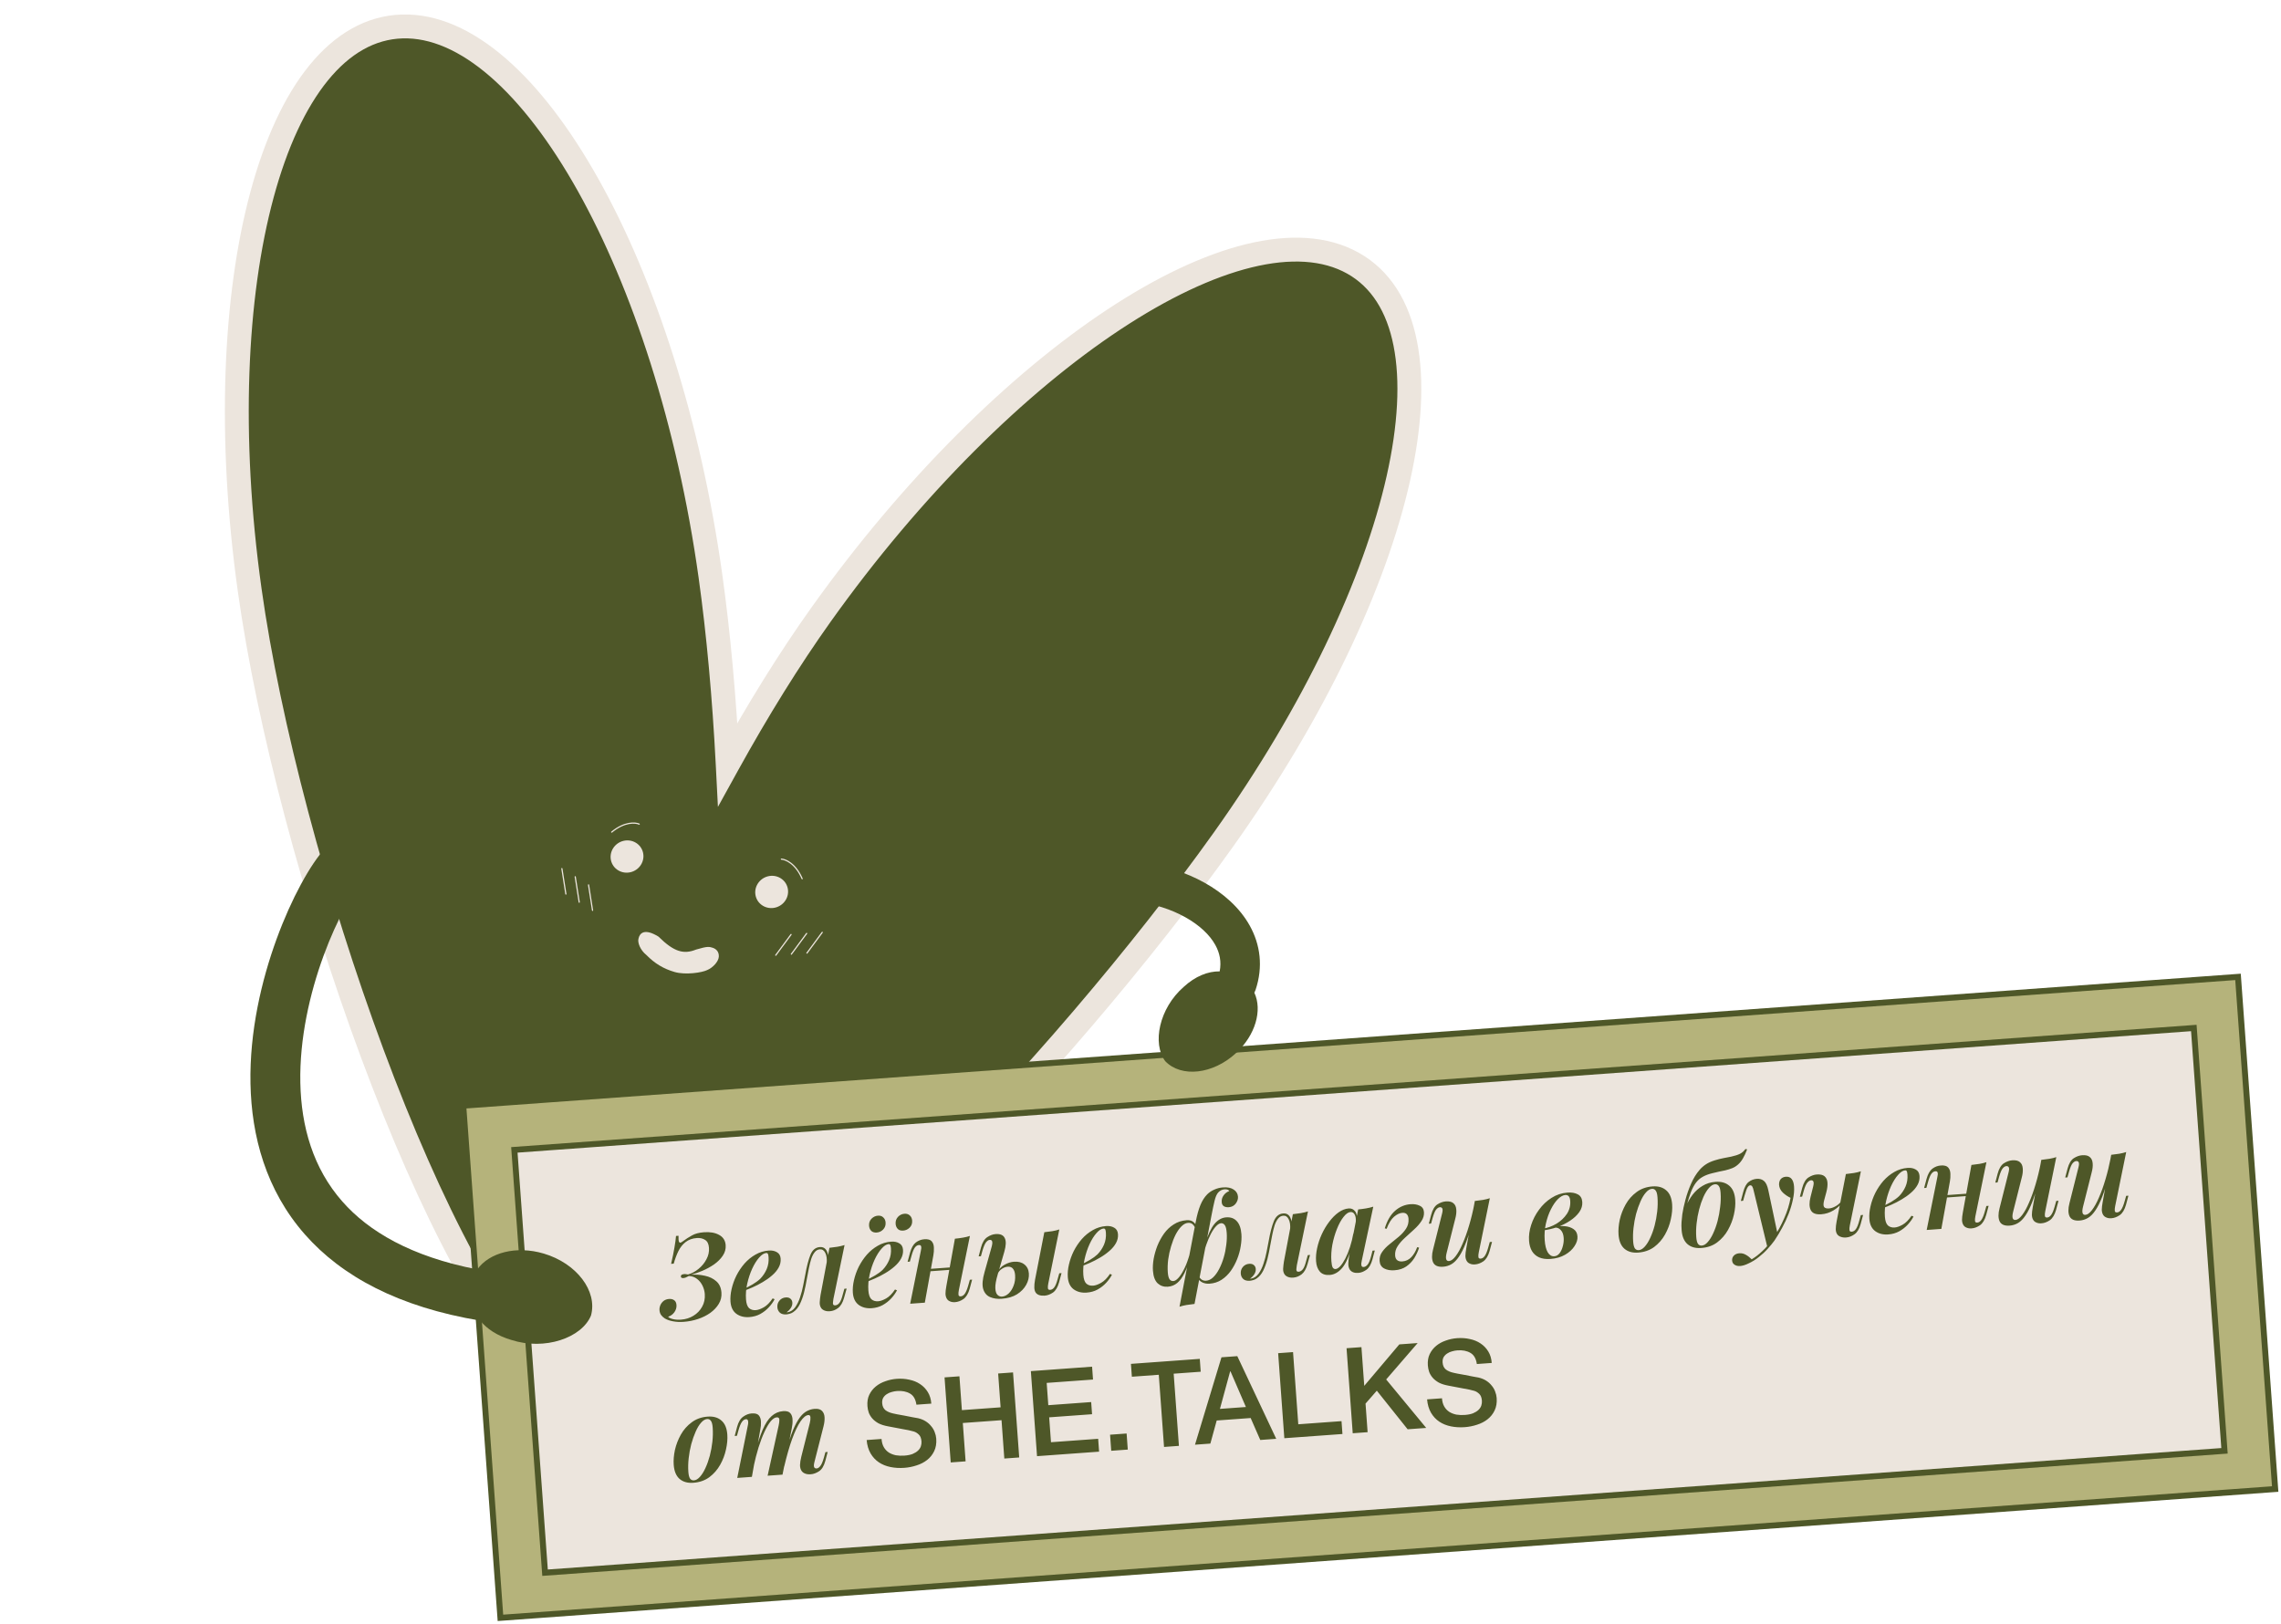
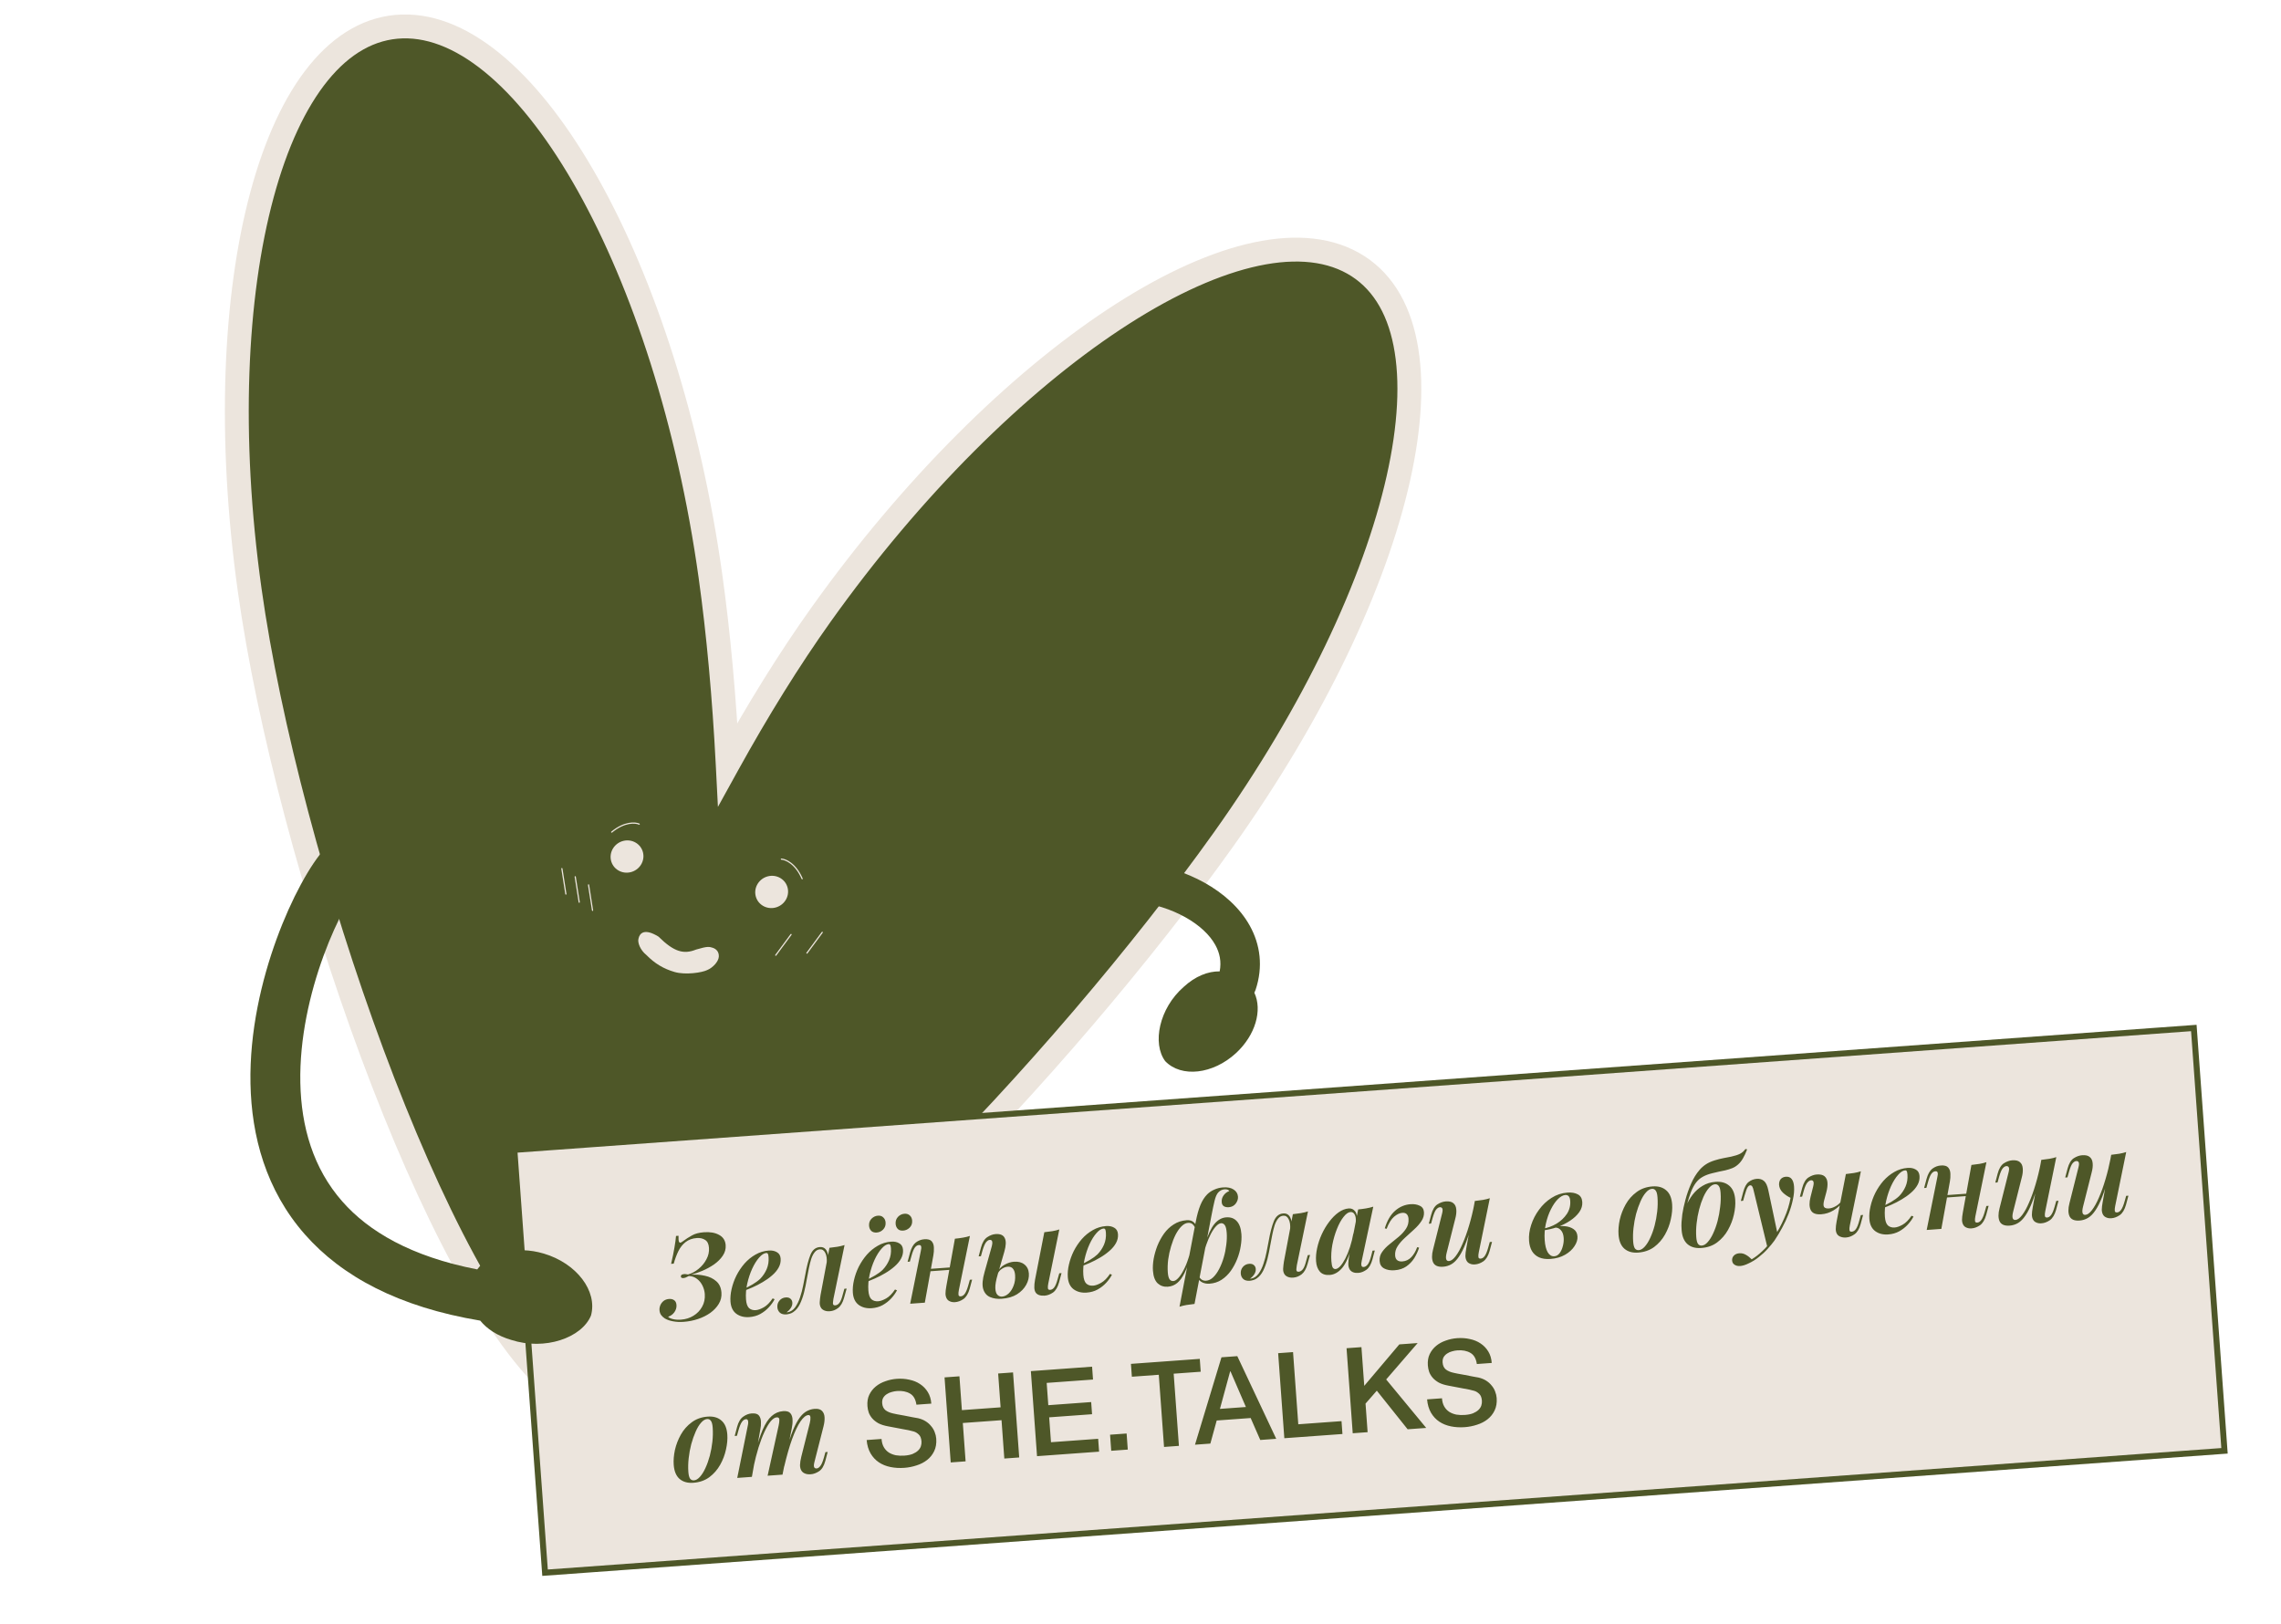
<svg xmlns="http://www.w3.org/2000/svg" width="382" height="272" viewBox="0 0 382 272" fill="none">
  <mask id="path-1-outside-1_2063_819" maskUnits="userSpaceOnUse" x="-3.4" y="-3.627" width="249.24" height="264.643" fill="black">
    <rect fill="white" x="-3.4" y="-3.627" width="249.24" height="264.643" />
-     <path d="M67.354 4.431C88.663 3.789 111.778 45.009 118.982 96.499C120.316 106.03 121.294 116.801 121.87 128.03C126.879 118.956 132.168 110.414 137.49 102.95C168.094 60.02 207.984 33.661 226.585 44.076C245.186 54.492 235.455 97.736 204.851 140.666C178.13 178.148 129.223 229.928 104.86 235.535C103.87 236.001 102.836 236.262 101.753 236.294C100.814 236.322 99.857 236.178 98.882 235.878C97.811 235.7 96.827 235.368 95.937 234.87C95.003 234.347 94.193 233.65 93.496 232.797C73.082 216.157 48.134 143.98 41.816 98.823C34.611 47.334 46.045 5.073 67.354 4.431Z" />
  </mask>
  <path d="M67.354 4.431C88.663 3.789 111.778 45.009 118.982 96.499C120.316 106.03 121.294 116.801 121.87 128.03C126.879 118.956 132.168 110.414 137.49 102.95C168.094 60.02 207.984 33.661 226.585 44.076C245.186 54.492 235.455 97.736 204.851 140.666C178.13 178.148 129.223 229.928 104.86 235.535C103.87 236.001 102.836 236.262 101.753 236.294C100.814 236.322 99.857 236.178 98.882 235.878C97.811 235.7 96.827 235.368 95.937 234.87C95.003 234.347 94.193 233.65 93.496 232.797C73.082 216.157 48.134 143.98 41.816 98.823C34.611 47.334 46.045 5.073 67.354 4.431Z" fill="#4E5728" />
  <path d="M67.354 4.431L67.294 2.432L67.294 2.432L67.354 4.431ZM118.982 96.499L120.963 96.222L120.963 96.222L118.982 96.499ZM121.87 128.03L119.872 128.132L120.231 135.135L123.62 128.996L121.87 128.03ZM137.49 102.95L135.861 101.789L135.861 101.789L137.49 102.95ZM226.585 44.076L227.562 42.331L227.562 42.331L226.585 44.076ZM204.851 140.666L206.479 141.827L206.479 141.827L204.851 140.666ZM104.86 235.535L104.412 233.586L104.203 233.634L104.009 233.725L104.86 235.535ZM101.753 236.294L101.813 238.293L101.813 238.293L101.753 236.294ZM98.882 235.878L99.47 233.966L99.342 233.927L99.21 233.905L98.882 235.878ZM95.937 234.87L94.96 236.615L94.96 236.615L95.937 234.87ZM93.496 232.797L95.045 231.531L94.917 231.374L94.76 231.246L93.496 232.797ZM41.816 98.823L39.835 99.1L39.835 99.1L41.816 98.823ZM67.354 4.431L67.415 6.43C72.064 6.29 77.032 8.429 82.087 12.816C87.134 17.195 92.112 23.689 96.713 31.894C105.911 48.297 113.426 71.226 117.001 96.776L118.982 96.499L120.963 96.222C117.333 70.282 109.689 46.857 100.202 29.938C95.46 21.481 90.214 14.572 84.709 9.795C79.211 5.024 73.3 2.251 67.294 2.432L67.354 4.431ZM118.982 96.499L117.001 96.776C118.325 106.239 119.299 116.951 119.872 128.132L121.87 128.03L123.867 127.927C123.289 116.651 122.306 105.821 120.963 96.222L118.982 96.499ZM121.87 128.03L123.62 128.996C128.601 119.976 133.85 111.501 139.118 104.111L137.49 102.95L135.861 101.789C130.487 109.327 125.158 117.936 120.119 127.063L121.87 128.03ZM137.49 102.95L139.118 104.111C154.308 82.803 171.763 65.67 187.641 55.177C195.584 49.929 203.058 46.392 209.597 44.787C216.149 43.179 221.558 43.554 225.608 45.821L226.585 44.076L227.562 42.331C222.312 39.391 215.759 39.156 208.644 40.902C201.516 42.652 193.616 46.435 185.436 51.84C169.068 62.656 151.276 80.166 135.861 101.789L137.49 102.95ZM226.585 44.076L225.608 45.821C229.611 48.063 232.232 52.125 233.378 57.914C234.53 63.734 234.15 71.156 232.219 79.739C228.359 96.891 218.416 118.192 203.222 139.505L204.851 140.666L206.479 141.827C221.89 120.21 232.114 98.424 236.121 80.617C238.123 71.721 238.6 63.696 237.302 57.137C235.997 50.546 232.86 45.298 227.562 42.331L226.585 44.076ZM204.851 140.666L203.222 139.505C189.93 158.15 171.099 180.378 152.568 198.629C143.303 207.754 134.143 215.855 125.815 222.009C117.437 228.2 110.085 232.28 104.412 233.586L104.86 235.535L105.309 237.484C111.816 235.986 119.714 231.491 128.193 225.226C136.722 218.923 146.027 210.685 155.374 201.479C174.068 183.068 193.05 160.664 206.479 141.827L204.851 140.666ZM104.86 235.535L104.009 233.725C103.251 234.082 102.484 234.271 101.692 234.295L101.753 236.294L101.813 238.293C103.187 238.252 104.49 237.92 105.712 237.345L104.86 235.535ZM101.753 236.294L101.692 234.295C101.003 234.316 100.265 234.211 99.47 233.966L98.882 235.878L98.294 237.789C99.448 238.145 100.625 238.329 101.813 238.293L101.753 236.294ZM98.882 235.878L99.21 233.905C98.342 233.761 97.581 233.499 96.914 233.125L95.937 234.87L94.96 236.615C96.073 237.238 97.281 237.639 98.553 237.851L98.882 235.878ZM95.937 234.87L96.914 233.125C96.217 232.735 95.597 232.207 95.045 231.531L93.496 232.797L91.947 234.062C92.79 235.093 93.789 235.96 94.96 236.615L95.937 234.87ZM93.496 232.797L94.76 231.246C89.972 227.344 84.737 220.003 79.456 210.242C74.205 200.536 69.012 188.634 64.244 175.807C54.705 150.143 46.931 120.952 43.796 98.546L41.816 98.823L39.835 99.1C43.018 121.852 50.878 151.327 60.495 177.201C65.306 190.143 70.572 202.227 75.938 212.145C81.274 222.009 86.813 229.929 92.232 234.347L93.496 232.797ZM41.816 98.823L43.796 98.546C40.22 72.989 41.29 49.835 45.823 33.081C48.091 24.698 51.195 18.037 54.912 13.473C58.608 8.935 62.818 6.569 67.415 6.43L67.354 4.431L67.294 2.432C61.237 2.614 56.026 5.771 51.81 10.947C47.616 16.096 44.315 23.338 41.962 32.037C37.252 49.447 36.207 73.168 39.835 99.1L41.816 98.823Z" fill="#ECE5DD" mask="url(#path-1-outside-1_2063_819)" />
  <path d="M110.283 156.867C112.895 159.45 114.513 159.859 116.569 159.032C118.538 158.449 118.749 158.556 119.324 158.719C119.988 158.923 120.44 159.449 120.378 160.251C120.316 161.053 119.384 162.075 118.431 162.465C117.568 162.895 114.783 163.316 112.968 162.786C111.153 162.256 109.676 161.397 108.218 159.91C107.273 159.16 106.704 157.858 106.944 157.138C107.137 156.292 107.927 155.41 110.283 156.867Z" fill="#ECE5DD" />
  <ellipse cx="2.71" cy="2.744" rx="2.71" ry="2.744" transform="matrix(0.859 0.512 -0.534 0.845 128.368 145.674)" fill="#ECE5DD" />
  <ellipse cx="2.71" cy="2.744" rx="2.71" ry="2.744" transform="matrix(0.859 0.512 -0.534 0.845 104.145 139.744)" fill="#ECE5DD" />
  <path d="M102.444 139.354C104.589 137.586 106.408 137.731 107.049 138.024" stroke="#ECE5DD" stroke-width="0.202" stroke-linecap="round" />
  <path d="M134.338 147.164C133.247 144.629 131.566 143.92 130.862 143.883" stroke="#ECE5DD" stroke-width="0.202" stroke-linecap="round" />
  <path d="M98.565 148.206L99.234 152.465" stroke="#ECE5DD" stroke-width="0.202" stroke-linecap="round" />
  <path d="M96.332 146.839L97.001 151.097" stroke="#ECE5DD" stroke-width="0.202" stroke-linecap="round" />
  <path d="M94.099 145.474L94.768 149.732" stroke="#ECE5DD" stroke-width="0.202" stroke-linecap="round" />
  <path d="M132.478 156.509L129.917 159.976" stroke="#ECE5DD" stroke-width="0.202" stroke-linecap="round" />
-   <path d="M135.09 156.329L132.529 159.797" stroke="#ECE5DD" stroke-width="0.202" stroke-linecap="round" />
  <path d="M137.701 156.149L135.14 159.617" stroke="#ECE5DD" stroke-width="0.202" stroke-linecap="round" />
-   <rect x="77.582" y="185.177" width="298" height="86" transform="rotate(-4.151 77.582 185.177)" fill="#B5B37B" stroke="#4E5728" />
  <rect x="86.14" y="192.578" width="282" height="71" transform="rotate(-4.151 86.14 192.578)" fill="#ECE5DD" stroke="#4E5728" />
  <path d="M114.051 221.011C114.822 220.955 115.515 220.738 116.129 220.359C116.757 219.979 117.241 219.476 117.584 218.85C117.939 218.222 118.088 217.51 118.03 216.712C117.995 216.233 117.868 215.768 117.648 215.316C117.428 214.864 117.127 214.491 116.745 214.198C116.362 213.892 115.902 213.725 115.365 213.697C115.198 213.789 115.024 213.875 114.842 213.955C114.673 214.021 114.515 214.052 114.368 214.05C114.14 214.04 114.026 213.948 114.027 213.774C114.029 213.613 114.101 213.508 114.245 213.457C114.4 213.392 114.572 213.367 114.76 213.38C114.948 213.393 115.104 213.415 115.226 213.446C115.868 213.266 116.46 212.949 117.002 212.495C117.557 212.04 117.993 211.507 118.31 210.896C118.64 210.284 118.781 209.646 118.732 208.981C118.686 208.342 118.474 207.903 118.095 207.663C117.716 207.41 117.247 207.304 116.689 207.344C115.944 207.398 115.319 207.624 114.813 208.022C114.319 208.405 113.915 208.916 113.6 209.554C113.298 210.177 113.041 210.871 112.829 211.635L112.39 211.667C112.645 210.579 112.833 209.663 112.953 208.919C113.085 208.161 113.172 207.519 113.214 206.995L113.633 206.964C113.63 207.112 113.631 207.305 113.635 207.546C113.638 207.773 113.684 207.943 113.773 208.057C113.861 208.171 114.032 208.132 114.285 207.94C114.843 207.525 115.38 207.179 115.894 206.901C116.408 206.609 117.077 206.434 117.902 206.374C118.912 206.301 119.752 206.447 120.42 206.813C121.101 207.178 121.471 207.753 121.528 208.537C121.574 209.175 121.41 209.769 121.035 210.317C120.673 210.852 120.187 211.335 119.576 211.767C118.965 212.185 118.316 212.54 117.628 212.831C116.941 213.121 116.308 213.341 115.731 213.49C116.529 213.432 117.302 213.489 118.049 213.662C118.81 213.821 119.447 214.129 119.961 214.586C120.475 215.03 120.761 215.665 120.821 216.489C120.871 217.167 120.722 217.793 120.376 218.366C120.042 218.925 119.571 219.427 118.961 219.873C118.351 220.305 117.661 220.649 116.891 220.905C116.121 221.162 115.33 221.319 114.519 221.378C113.854 221.426 113.25 221.397 112.707 221.289C112.166 221.195 111.706 221.034 111.329 220.807C111.09 220.651 110.89 220.465 110.727 220.25C110.563 220.021 110.47 219.747 110.447 219.428C110.427 219.148 110.473 218.871 110.587 218.595C110.713 218.305 110.896 218.065 111.136 217.874C111.39 217.682 111.696 217.572 112.055 217.546C112.401 217.521 112.687 217.594 112.913 217.765C113.138 217.922 113.264 218.187 113.291 218.56C113.322 218.985 113.204 219.388 112.938 219.768C112.671 220.135 112.321 220.388 111.89 220.526C112.008 220.678 112.265 220.806 112.66 220.911C113.069 221.015 113.532 221.049 114.051 221.011ZM124.374 215.971C124.981 215.686 125.535 215.398 126.036 215.108C126.548 214.803 126.974 214.492 127.311 214.173C127.772 213.699 128.133 213.158 128.397 212.55C128.659 211.93 128.765 211.267 128.714 210.562C128.691 210.256 128.65 210.059 128.59 209.97C128.531 209.88 128.447 209.84 128.341 209.847C127.955 209.875 127.553 210.132 127.133 210.617C126.713 211.088 126.324 211.712 125.966 212.486C125.62 213.247 125.346 214.075 125.143 214.972C124.941 215.869 124.871 216.75 124.934 217.614C124.985 218.319 125.155 218.808 125.442 219.081C125.741 219.34 126.117 219.454 126.569 219.421C126.955 219.393 127.404 219.233 127.918 218.942C128.432 218.651 128.924 218.154 129.394 217.451L129.725 217.588C129.491 218.046 129.169 218.497 128.76 218.941C128.351 219.385 127.871 219.761 127.318 220.068C126.778 220.361 126.169 220.533 125.49 220.582C124.639 220.644 123.918 220.462 123.325 220.037C122.732 219.599 122.402 218.914 122.334 217.984C122.287 217.332 122.35 216.632 122.523 215.884C122.695 215.123 122.961 214.375 123.322 213.641C123.697 212.905 124.149 212.23 124.679 211.617C125.223 211.003 125.835 210.504 126.516 210.12C127.196 209.723 127.941 209.495 128.752 209.437C129.284 209.398 129.739 209.492 130.116 209.719C130.493 209.932 130.699 210.291 130.736 210.797C130.774 211.315 130.663 211.811 130.403 212.285C130.143 212.758 129.774 213.199 129.296 213.608C128.831 214.016 128.31 214.388 127.732 214.724C127.168 215.059 126.595 215.355 126.012 215.611C125.429 215.867 124.883 216.081 124.374 216.251L124.374 215.971ZM139.569 217.555C139.554 217.716 139.533 217.885 139.506 218.061C139.477 218.223 139.488 218.363 139.536 218.48C139.597 218.582 139.721 218.627 139.907 218.613C140.146 218.596 140.37 218.459 140.579 218.204C140.787 217.934 140.973 217.466 141.139 216.799L141.41 215.837L141.789 215.81L141.359 217.345C141.137 218.15 140.804 218.722 140.36 219.062C139.93 219.387 139.468 219.568 138.976 219.603C138.63 219.628 138.333 219.59 138.085 219.487C137.852 219.397 137.668 219.264 137.535 219.086C137.341 218.806 137.256 218.471 137.281 218.082C137.307 217.692 137.351 217.295 137.416 216.889L138.907 208.98C139.371 208.933 139.815 208.874 140.238 208.804C140.674 208.732 141.074 208.636 141.44 208.516L139.569 217.555ZM131.89 219.777C132.405 219.686 132.832 219.407 133.173 218.942C133.512 218.462 133.786 217.901 133.993 217.258C134.213 216.6 134.385 215.939 134.511 215.275C134.65 214.61 134.762 214.034 134.847 213.546C135.103 212.097 135.395 210.966 135.724 210.154C136.052 209.341 136.576 208.909 137.294 208.857C137.826 208.818 138.216 209.037 138.464 209.514C138.713 209.99 138.778 210.614 138.66 211.385L138.45 211.52C138.505 210.808 138.424 210.245 138.207 209.833C138.002 209.407 137.7 209.208 137.301 209.237C136.956 209.262 136.667 209.424 136.434 209.721C136.201 210.006 136.007 210.381 135.854 210.846C135.713 211.298 135.583 211.815 135.465 212.398C135.36 212.968 135.248 213.551 135.131 214.147C135.001 214.932 134.843 215.699 134.656 216.448C134.469 217.183 134.23 217.849 133.939 218.445C133.647 219.027 133.271 219.469 132.812 219.77C132.608 219.905 132.407 219.993 132.209 220.034C132.013 220.088 131.841 220.121 131.695 220.132C131.23 220.165 130.869 220.071 130.612 219.849C130.354 219.614 130.212 219.31 130.185 218.938C130.153 218.499 130.273 218.123 130.544 217.809C130.815 217.495 131.164 217.323 131.589 217.292C131.922 217.268 132.181 217.336 132.366 217.496C132.565 217.655 132.674 217.875 132.695 218.154C132.717 218.46 132.632 218.76 132.439 219.055C132.259 219.335 132.029 219.573 131.749 219.767C131.763 219.779 131.784 219.784 131.81 219.782C131.837 219.78 131.863 219.778 131.89 219.777ZM144.867 214.483C145.474 214.199 146.028 213.911 146.529 213.621C147.041 213.316 147.467 213.005 147.804 212.686C148.265 212.212 148.626 211.671 148.89 211.063C149.152 210.443 149.258 209.78 149.207 209.075C149.184 208.769 149.143 208.572 149.083 208.482C149.023 208.393 148.94 208.353 148.834 208.36C148.448 208.388 148.046 208.645 147.626 209.13C147.206 209.601 146.817 210.224 146.459 210.999C146.113 211.759 145.839 212.588 145.636 213.485C145.434 214.382 145.364 215.263 145.427 216.127C145.478 216.832 145.647 217.321 145.935 217.594C146.234 217.853 146.61 217.966 147.062 217.934C147.448 217.906 147.897 217.746 148.411 217.455C148.925 217.163 149.417 216.667 149.887 215.964L150.218 216.1C149.984 216.559 149.662 217.01 149.253 217.454C148.844 217.898 148.364 218.274 147.811 218.581C147.271 218.874 146.662 219.045 145.983 219.095C145.132 219.156 144.411 218.975 143.818 218.55C143.225 218.112 142.895 217.427 142.827 216.496C142.78 215.845 142.843 215.145 143.016 214.397C143.188 213.636 143.454 212.888 143.815 212.153C144.19 211.418 144.642 210.743 145.172 210.13C145.716 209.516 146.328 209.017 147.009 208.633C147.689 208.236 148.434 208.008 149.245 207.949C149.777 207.911 150.232 208.005 150.609 208.231C150.986 208.445 151.192 208.804 151.229 209.309C151.267 209.828 151.155 210.324 150.896 210.797C150.636 211.271 150.267 211.712 149.789 212.121C149.324 212.529 148.803 212.901 148.225 213.237C147.661 213.572 147.088 213.868 146.505 214.124C145.922 214.38 145.376 214.594 144.867 214.764L144.867 214.483ZM145.543 205.29C145.509 204.825 145.641 204.434 145.939 204.119C146.251 203.802 146.612 203.629 147.025 203.599C147.41 203.571 147.711 203.669 147.928 203.894C148.157 204.105 148.285 204.39 148.311 204.749C148.345 205.214 148.206 205.605 147.895 205.922C147.596 206.224 147.241 206.39 146.828 206.42C146.443 206.448 146.135 206.357 145.906 206.146C145.689 205.921 145.568 205.636 145.543 205.29ZM149.991 204.968C149.958 204.502 150.09 204.112 150.388 203.796C150.686 203.48 151.047 203.307 151.473 203.276C151.845 203.249 152.146 203.347 152.377 203.571C152.606 203.782 152.733 204.067 152.759 204.426C152.793 204.891 152.655 205.282 152.343 205.599C152.031 205.902 151.669 206.069 151.257 206.099C150.871 206.127 150.57 206.035 150.354 205.824C150.137 205.599 150.017 205.313 149.991 204.968ZM154.597 212.594L159.982 212.203L160.011 212.602L154.626 212.993L154.597 212.594ZM154.881 218.168L152.427 218.346L154.197 209.575C154.239 209.412 154.267 209.249 154.282 209.088C154.309 208.912 154.293 208.773 154.232 208.67C154.183 208.554 154.066 208.502 153.879 208.515C153.627 208.534 153.403 208.677 153.209 208.945C153.014 209.213 152.827 209.675 152.648 210.329L152.376 211.292L151.997 211.319L152.408 209.785C152.63 208.98 152.95 208.416 153.367 208.091C153.798 207.766 154.273 207.585 154.792 207.547C155.39 207.503 155.806 207.62 156.04 207.897C156.274 208.175 156.394 208.533 156.399 208.974C156.417 209.401 156.387 209.824 156.311 210.244L154.881 218.168ZM160.582 216.05C160.513 216.389 160.493 216.658 160.521 216.857C160.547 217.042 160.674 217.126 160.9 217.11C161.153 217.092 161.376 216.948 161.571 216.68C161.777 216.398 161.971 215.936 162.152 215.294L162.423 214.332L162.802 214.305L162.392 215.839C162.157 216.658 161.811 217.231 161.354 217.558C160.895 217.872 160.427 218.047 159.948 218.081C159.629 218.104 159.352 218.064 159.117 217.961C158.883 217.871 158.706 217.73 158.585 217.539C158.435 217.309 158.353 217.021 158.342 216.674C158.343 216.326 158.392 215.895 158.488 215.38L159.919 207.456C160.396 207.408 160.847 207.348 161.269 207.277C161.692 207.207 162.079 207.112 162.432 206.992L160.582 216.05ZM175.556 214.963C175.487 215.303 175.467 215.571 175.494 215.77C175.521 215.955 175.648 216.04 175.874 216.023C176.14 216.004 176.37 215.86 176.564 215.592C176.771 215.31 176.958 214.848 177.126 214.208L177.397 213.246L177.776 213.218L177.366 214.752C177.144 215.57 176.805 216.143 176.347 216.47C175.889 216.784 175.42 216.958 174.941 216.993C174.609 217.017 174.306 216.986 174.032 216.899C173.772 216.811 173.574 216.665 173.439 216.461C173.304 216.256 173.23 215.981 173.219 215.634C173.206 215.274 173.247 214.83 173.342 214.302L174.892 206.369C175.37 206.321 175.82 206.261 176.243 206.191C176.666 206.12 177.053 206.025 177.405 205.906L175.556 214.963ZM169.817 211.309C170.535 211.257 171.114 211.409 171.554 211.765C172.008 212.119 172.258 212.623 172.305 213.274C172.352 213.913 172.204 214.545 171.862 215.171C171.519 215.798 171.003 216.33 170.313 216.768C169.635 217.191 168.778 217.441 167.74 217.516C167.022 217.568 166.38 217.474 165.815 217.234C165.249 216.995 164.862 216.542 164.654 215.875C164.457 215.194 164.535 214.246 164.888 213.03L166.099 208.712C166.184 208.411 166.206 208.156 166.164 207.945C166.122 207.734 165.981 207.637 165.741 207.655C165.529 207.67 165.318 207.812 165.111 208.081C164.916 208.35 164.722 208.811 164.529 209.467L164.275 210.388L163.896 210.415L164.289 208.923C164.51 208.092 164.856 207.518 165.328 207.203C165.799 206.888 166.268 206.714 166.734 206.68C167.518 206.623 168.029 206.847 168.266 207.351C168.516 207.841 168.491 208.605 168.192 209.642L167.085 213.453C166.795 214.436 166.663 215.201 166.69 215.747C166.715 216.28 166.836 216.652 167.051 216.864C167.267 217.076 167.522 217.171 167.814 217.15C168.2 217.122 168.568 216.948 168.919 216.628C169.269 216.295 169.545 215.861 169.747 215.325C169.962 214.788 170.046 214.194 169.999 213.542C169.965 213.076 169.846 212.724 169.641 212.485C169.449 212.232 169.154 212.119 168.755 212.148C168.435 212.171 168.116 212.288 167.797 212.499C167.478 212.696 167.237 212.98 167.077 213.353L166.997 213.078C167.317 212.507 167.734 212.082 168.248 211.804C168.775 211.512 169.298 211.347 169.817 211.309ZM180.866 211.871C181.473 211.586 182.027 211.299 182.528 211.008C183.04 210.704 183.466 210.392 183.803 210.074C184.264 209.599 184.625 209.058 184.889 208.451C185.151 207.83 185.257 207.168 185.206 206.463C185.184 206.157 185.142 205.959 185.083 205.87C185.023 205.781 184.939 205.74 184.833 205.748C184.447 205.776 184.045 206.032 183.626 206.517C183.205 206.989 182.816 207.612 182.458 208.387C182.112 209.147 181.838 209.976 181.636 210.873C181.433 211.77 181.364 212.65 181.426 213.515C181.477 214.22 181.647 214.709 181.934 214.982C182.233 215.241 182.609 215.354 183.061 215.321C183.447 215.293 183.897 215.134 184.41 214.842C184.924 214.551 185.416 214.054 185.886 213.352L186.217 213.488C185.983 213.946 185.661 214.397 185.252 214.841C184.843 215.285 184.363 215.661 183.81 215.969C183.27 216.262 182.661 216.433 181.982 216.482C181.131 216.544 180.41 216.362 179.817 215.938C179.224 215.499 178.894 214.815 178.826 213.884C178.779 213.232 178.842 212.533 179.015 211.785C179.187 211.024 179.453 210.276 179.814 209.541C180.189 208.805 180.641 208.131 181.171 207.517C181.715 206.903 182.327 206.404 183.008 206.021C183.688 205.624 184.433 205.396 185.244 205.337C185.776 205.298 186.231 205.392 186.608 205.619C186.985 205.832 187.191 206.192 187.228 206.697C187.266 207.216 187.155 207.712 186.895 208.185C186.635 208.658 186.266 209.1 185.788 209.509C185.323 209.917 184.802 210.289 184.224 210.625C183.661 210.96 183.087 211.255 182.504 211.511C181.921 211.768 181.375 211.981 180.866 212.152L180.866 211.871ZM204.479 204.863C204.227 204.882 203.951 205.049 203.653 205.365C203.355 205.68 203.066 206.109 202.784 206.651C202.503 207.193 202.246 207.8 202.014 208.471C201.782 209.143 201.606 209.851 201.486 210.595L201.755 208.49C202.265 206.862 202.802 205.7 203.367 205.004C203.944 204.307 204.606 203.932 205.35 203.878C206.095 203.824 206.685 204.035 207.121 204.511C207.57 204.987 207.83 205.717 207.901 206.701C207.946 207.312 207.907 207.977 207.785 208.694C207.677 209.411 207.481 210.127 207.199 210.842C206.917 211.558 206.558 212.226 206.121 212.846C205.684 213.452 205.166 213.951 204.566 214.342C203.978 214.719 203.305 214.935 202.547 214.99C202.135 215.02 201.749 214.954 201.39 214.793C201.044 214.631 200.786 214.389 200.615 214.067L200.73 213.718C200.912 214.012 201.101 214.219 201.297 214.339C201.506 214.457 201.737 214.507 201.989 214.489C202.415 214.458 202.809 214.269 203.171 213.922C203.546 213.56 203.88 213.095 204.173 212.526C204.478 211.942 204.733 211.302 204.936 210.605C205.14 209.909 205.282 209.203 205.364 208.489C205.459 207.774 205.485 207.11 205.44 206.498C205.394 205.86 205.289 205.426 205.125 205.198C204.961 204.956 204.745 204.844 204.479 204.863ZM196.519 214.545C196.759 214.528 197.027 214.361 197.325 214.045C197.623 213.73 197.918 213.287 198.211 212.718C198.518 212.147 198.796 211.466 199.045 210.672C199.309 209.878 199.518 208.987 199.674 208L199.471 210.18C199.13 211.381 198.774 212.369 198.403 213.145C198.03 213.907 197.617 214.479 197.164 214.859C196.71 215.24 196.177 215.452 195.566 215.497C194.914 215.544 194.352 215.357 193.881 214.937C193.421 214.502 193.156 213.793 193.084 212.809C193.041 212.211 193.08 211.553 193.202 210.835C193.336 210.104 193.544 209.373 193.825 208.645C194.12 207.915 194.491 207.233 194.94 206.599C195.402 205.963 195.946 205.449 196.573 205.056C197.198 204.65 197.916 204.417 198.728 204.358C199.166 204.327 199.52 204.408 199.788 204.602C200.069 204.796 200.264 205.076 200.37 205.442L200.24 205.853C200.077 205.45 199.896 205.169 199.697 205.01C199.512 204.85 199.266 204.781 198.96 204.803C198.588 204.83 198.221 205.024 197.86 205.384C197.51 205.73 197.183 206.195 196.878 206.779C196.586 207.361 196.333 208.015 196.118 208.739C195.902 209.45 195.741 210.183 195.636 210.94C195.544 211.695 195.523 212.418 195.573 213.11C195.609 213.615 195.703 213.989 195.855 214.232C196.005 214.462 196.227 214.566 196.519 214.545ZM205.09 199.184C204.864 199.201 204.661 199.256 204.48 199.349C204.313 199.441 204.161 199.559 204.025 199.703C203.765 199.989 203.558 200.459 203.405 201.111C203.251 201.751 203.096 202.477 202.941 203.291L200.046 218.38C199.568 218.428 199.125 218.487 198.715 218.557C198.306 218.626 197.912 218.722 197.533 218.843L200.251 204.629C200.464 203.504 200.723 202.569 201.03 201.825C201.337 201.081 201.721 200.478 202.182 200.017C202.519 199.685 202.915 199.422 203.369 199.229C203.821 199.022 204.307 198.9 204.826 198.863C205.584 198.808 206.181 198.931 206.617 199.234C207.053 199.523 207.289 199.921 207.326 200.426C207.354 200.811 207.228 201.195 206.948 201.576C206.667 201.944 206.281 202.146 205.789 202.182C205.443 202.207 205.158 202.147 204.933 202.003C204.721 201.845 204.611 201.612 204.602 201.305C204.573 200.906 204.674 200.545 204.904 200.221C205.134 199.883 205.457 199.632 205.872 199.469C205.826 199.378 205.734 199.305 205.596 199.248C205.458 199.191 205.289 199.17 205.09 199.184ZM217.178 211.923C217.163 212.084 217.142 212.253 217.114 212.429C217.086 212.591 217.096 212.731 217.145 212.848C217.206 212.95 217.329 212.995 217.515 212.981C217.755 212.964 217.979 212.827 218.187 212.572C218.395 212.302 218.582 211.834 218.747 211.167L219.018 210.205L219.397 210.178L218.967 211.713C218.745 212.518 218.412 213.09 217.969 213.43C217.538 213.755 217.077 213.936 216.584 213.971C216.239 213.996 215.942 213.958 215.694 213.855C215.46 213.765 215.276 213.632 215.143 213.454C214.949 213.174 214.865 212.839 214.89 212.45C214.915 212.06 214.96 211.663 215.024 211.257L216.515 203.348C216.98 203.301 217.423 203.242 217.846 203.172C218.282 203.1 218.683 203.004 219.048 202.884L217.178 211.923ZM209.498 214.145C210.013 214.054 210.441 213.775 210.781 213.31C211.121 212.83 211.394 212.269 211.602 211.626C211.821 210.968 211.994 210.307 212.119 209.643C212.258 208.978 212.37 208.402 212.455 207.914C212.711 206.465 213.003 205.334 213.332 204.522C213.661 203.709 214.184 203.277 214.902 203.225C215.434 203.186 215.824 203.405 216.073 203.882C216.321 204.358 216.387 204.982 216.269 205.753L216.058 205.888C216.113 205.176 216.032 204.613 215.815 204.201C215.611 203.775 215.309 203.576 214.91 203.605C214.564 203.63 214.275 203.792 214.043 204.089C213.809 204.374 213.616 204.749 213.462 205.214C213.321 205.666 213.192 206.183 213.074 206.766C212.968 207.336 212.857 207.918 212.739 208.515C212.609 209.3 212.451 210.067 212.265 210.816C212.077 211.551 211.838 212.217 211.547 212.813C211.255 213.395 210.88 213.837 210.42 214.138C210.216 214.273 210.015 214.361 209.818 214.402C209.621 214.456 209.45 214.489 209.304 214.5C208.838 214.533 208.477 214.439 208.22 214.217C207.963 213.982 207.82 213.678 207.793 213.306C207.761 212.867 207.881 212.491 208.152 212.177C208.424 211.863 208.772 211.691 209.198 211.66C209.53 211.636 209.789 211.704 209.975 211.864C210.173 212.023 210.283 212.243 210.303 212.522C210.325 212.828 210.24 213.128 210.048 213.423C209.867 213.703 209.637 213.941 209.357 214.135C209.372 214.147 209.392 214.152 209.419 214.15C209.445 214.148 209.472 214.146 209.498 214.145ZM223.665 212.535C223.904 212.518 224.167 212.358 224.452 212.057C224.737 211.742 225.02 211.314 225.302 210.772C225.583 210.23 225.844 209.59 226.085 208.85C226.325 208.111 226.521 207.308 226.672 206.441L226.409 208.626C225.948 210.371 225.403 211.613 224.775 212.354C224.146 213.082 223.452 213.473 222.694 213.528C221.976 213.58 221.428 213.399 221.051 212.985C220.672 212.558 220.456 211.972 220.402 211.228C220.352 210.536 220.412 209.803 220.583 209.029C220.753 208.241 221.011 207.467 221.357 206.707C221.715 205.932 222.132 205.233 222.609 204.611C223.084 203.975 223.601 203.456 224.16 203.054C224.719 202.653 225.291 202.431 225.876 202.388C226.328 202.355 226.688 202.523 226.956 202.892C227.222 203.246 227.323 203.814 227.26 204.594L227.049 204.73C227.101 204.164 227.043 203.727 226.873 203.419C226.717 203.109 226.48 202.966 226.161 202.989C225.788 203.016 225.4 203.292 224.997 203.816C224.593 204.326 224.227 204.994 223.899 205.82C223.571 206.633 223.314 207.514 223.129 208.463C222.957 209.411 222.903 210.331 222.968 211.222C223.004 211.714 223.076 212.063 223.184 212.269C223.305 212.461 223.465 212.549 223.665 212.535ZM227.452 202.555C227.93 202.507 228.374 202.448 228.783 202.378C229.206 202.307 229.607 202.211 229.985 202.09L228.055 211.134C228.013 211.297 227.985 211.466 227.971 211.641C227.97 211.801 227.993 211.94 228.042 212.057C228.103 212.159 228.22 212.204 228.392 212.192C228.605 212.176 228.816 212.047 229.026 211.805C229.236 211.563 229.435 211.087 229.624 210.378L229.858 209.459L230.237 209.431L229.844 210.923C229.612 211.769 229.273 212.349 228.828 212.662C228.382 212.975 227.934 213.148 227.482 213.18C226.843 213.227 226.377 213.06 226.082 212.68C225.888 212.4 225.795 212.046 225.804 211.618C225.813 211.189 225.866 210.724 225.964 210.223L227.452 202.555ZM234.84 211.263C235.438 211.219 235.942 210.982 236.352 210.551C236.762 210.121 237.089 209.562 237.333 208.876L237.66 208.953C237.464 209.568 237.192 210.156 236.845 210.716C236.497 211.263 236.056 211.723 235.522 212.096C234.987 212.469 234.328 212.684 233.543 212.741C232.865 212.79 232.29 212.691 231.817 212.445C231.345 212.198 231.087 211.782 231.045 211.197C231.003 210.625 231.147 210.114 231.475 209.662C231.802 209.197 232.219 208.766 232.725 208.368C233.229 207.957 233.734 207.546 234.239 207.135C234.743 206.711 235.152 206.26 235.465 205.783C235.79 205.292 235.93 204.733 235.885 204.108C235.86 203.776 235.762 203.522 235.589 203.348C235.416 203.173 235.169 203.098 234.85 203.121C234.398 203.153 233.933 203.374 233.455 203.783C232.989 204.178 232.576 204.85 232.217 205.798L231.911 205.72C232.299 204.435 232.87 203.458 233.623 202.789C234.377 202.119 235.245 201.748 236.229 201.677C236.815 201.635 237.322 201.718 237.752 201.928C238.194 202.123 238.433 202.48 238.471 202.998C238.51 203.53 238.366 204.035 238.039 204.514C237.727 204.991 237.319 205.455 236.817 205.906C236.315 206.356 235.813 206.814 235.312 207.278C234.81 207.729 234.397 208.2 234.071 208.692C233.746 209.183 233.604 209.708 233.644 210.267C233.671 210.639 233.791 210.904 234.003 211.063C234.215 211.221 234.494 211.288 234.84 211.263ZM246.652 204.51C246.25 205.97 245.864 207.181 245.492 208.144C245.121 209.106 244.736 209.876 244.337 210.453C243.951 211.029 243.54 211.447 243.104 211.706C242.668 211.965 242.198 212.112 241.692 212.149C240.841 212.211 240.283 211.977 240.017 211.449C239.764 210.905 239.757 210.171 239.998 209.244L241.507 203.239C241.611 202.831 241.624 202.549 241.546 202.394C241.468 202.239 241.329 202.169 241.13 202.184C240.93 202.198 240.726 202.327 240.516 202.569C240.32 202.811 240.12 203.286 239.918 203.996L239.664 204.917L239.285 204.945L239.678 203.452C239.909 202.593 240.255 202.013 240.714 201.713C241.187 201.411 241.656 201.243 242.122 201.209C242.707 201.167 243.135 201.27 243.407 201.517C243.692 201.75 243.851 202.1 243.884 202.565C243.931 203.017 243.869 203.549 243.7 204.163L242.282 209.78C242.033 210.761 242.161 211.233 242.666 211.196C243.012 211.171 243.38 210.904 243.771 210.394C244.174 209.87 244.564 209.167 244.941 208.284C245.331 207.4 245.693 206.391 246.025 205.257C246.369 204.11 246.663 202.905 246.906 201.644L246.652 204.51ZM247.653 209.731C247.584 210.071 247.563 210.339 247.591 210.538C247.618 210.723 247.744 210.808 247.971 210.791C248.223 210.773 248.447 210.63 248.641 210.362C248.848 210.079 249.042 209.617 249.222 208.976L249.493 208.014L249.872 207.986L249.462 209.52C249.228 210.339 248.882 210.912 248.424 211.24C247.966 211.554 247.497 211.728 247.018 211.763C246.699 211.786 246.422 211.746 246.187 211.642C245.954 211.552 245.776 211.412 245.655 211.22C245.505 210.99 245.424 210.702 245.412 210.355C245.414 210.008 245.463 209.576 245.559 209.061L246.989 201.137C247.467 201.089 247.917 201.029 248.34 200.959C248.762 200.888 249.15 200.793 249.502 200.674L247.653 209.731ZM260.29 210.398C260.649 210.372 260.951 210.197 261.195 209.872C261.438 209.546 261.617 209.152 261.73 208.69C261.857 208.226 261.904 207.768 261.871 207.316C261.83 206.744 261.672 206.314 261.397 206.027C261.134 205.725 260.81 205.582 260.423 205.596L260.295 205.485C260.886 205.349 261.472 205.306 262.05 205.358C262.642 205.408 263.135 205.573 263.53 205.852C263.923 206.118 264.14 206.523 264.18 207.068C264.218 207.6 264.051 208.147 263.677 208.709C263.317 209.27 262.79 209.749 262.097 210.147C261.404 210.545 260.592 210.778 259.661 210.845C258.916 210.899 258.282 210.812 257.757 210.582C257.246 210.352 256.846 210 256.557 209.526C256.282 209.052 256.121 208.482 256.072 207.817C256.01 206.953 256.126 206.068 256.421 205.165C256.716 204.248 257.155 203.394 257.739 202.603C258.323 201.798 259.017 201.14 259.822 200.627C260.639 200.1 261.533 199.801 262.504 199.73C263.196 199.68 263.771 199.779 264.23 200.026C264.688 200.26 264.939 200.683 264.984 201.295C265.027 201.893 264.861 202.46 264.486 202.995C264.11 203.531 263.59 204.016 262.927 204.452C262.277 204.887 261.547 205.247 260.739 205.533C259.944 205.805 259.134 205.984 258.312 206.07L258.371 205.785C259.19 205.646 259.958 205.363 260.676 204.936C261.393 204.497 261.968 203.953 262.403 203.307C262.836 202.647 263.024 201.918 262.966 201.12C262.939 200.748 262.853 200.487 262.708 200.337C262.564 200.187 262.372 200.121 262.133 200.138C261.76 200.165 261.355 200.388 260.918 200.808C260.494 201.226 260.101 201.796 259.738 202.518C259.375 203.226 259.093 204.028 258.891 204.925C258.687 205.809 258.621 206.736 258.691 207.707C258.755 208.585 258.924 209.261 259.2 209.736C259.488 210.209 259.852 210.43 260.29 210.398ZM276.657 199.104C276.311 199.129 275.972 199.334 275.639 199.72C275.305 200.091 275.001 200.595 274.726 201.23C274.45 201.851 274.206 202.544 273.994 203.308C273.796 204.071 273.652 204.857 273.564 205.665C273.475 206.461 273.456 207.217 273.508 207.935C273.547 208.467 273.641 208.848 273.792 209.078C273.954 209.293 274.175 209.391 274.455 209.371C274.787 209.346 275.12 209.148 275.454 208.777C275.788 208.405 276.093 207.915 276.37 207.306C276.659 206.684 276.903 205.998 277.103 205.248C277.302 204.485 277.445 203.699 277.534 202.891C277.622 202.082 277.639 201.299 277.584 200.541C277.543 199.982 277.442 199.602 277.28 199.4C277.131 199.183 276.923 199.085 276.657 199.104ZM271.057 206.77C271.002 206.012 271.069 205.185 271.258 204.289C271.461 203.392 271.793 202.532 272.254 201.71C272.716 200.887 273.321 200.202 274.07 199.653C274.818 199.091 275.711 198.772 276.748 198.697C277.705 198.627 278.47 198.846 279.041 199.352C279.625 199.845 279.956 200.629 280.034 201.707C280.089 202.465 280.016 203.292 279.814 204.189C279.625 205.085 279.299 205.944 278.838 206.766C278.376 207.589 277.771 208.281 277.023 208.843C276.274 209.392 275.381 209.704 274.344 209.78C273.386 209.849 272.615 209.631 272.03 209.125C271.459 208.619 271.135 207.833 271.057 206.77ZM281.621 205.983C281.584 205.478 281.579 205.044 281.606 204.681C281.632 204.304 281.675 203.874 281.733 203.388C281.841 202.658 282.015 201.844 282.258 200.944C282.499 200.03 282.815 199.132 283.205 198.248C283.594 197.351 284.067 196.581 284.622 195.939C284.93 195.583 285.275 195.277 285.658 195.022C286.053 194.753 286.557 194.522 287.172 194.331C287.682 194.173 288.161 194.052 288.609 193.966C289.071 193.879 289.512 193.793 289.934 193.709C290.552 193.571 291.036 193.415 291.384 193.243C291.733 193.071 292.04 192.801 292.308 192.434L292.593 192.493C292.369 193.085 292.137 193.583 291.899 193.988C291.675 194.392 291.399 194.739 291.073 195.03C290.759 195.307 290.432 195.511 290.094 195.643C289.77 195.773 289.377 195.895 288.918 196.009C288.563 196.088 288.214 196.16 287.871 196.225C287.541 196.289 287.173 196.376 286.767 196.486C286.123 196.639 285.576 196.846 285.127 197.106C284.691 197.351 284.314 197.686 283.997 198.11C283.693 198.52 283.416 199.041 283.168 199.674C282.932 200.293 282.688 201.066 282.434 201.994L281.621 205.983ZM287.222 198.338C286.876 198.363 286.537 198.568 286.204 198.953C285.87 199.325 285.559 199.828 285.271 200.464C284.995 201.086 284.758 201.778 284.559 202.541C284.361 203.304 284.217 204.09 284.129 204.899C284.039 205.694 284.021 206.45 284.073 207.169C284.111 207.701 284.206 208.081 284.356 208.311C284.519 208.527 284.733 208.625 284.999 208.605C285.345 208.58 285.678 208.382 285.999 208.011C286.333 207.64 286.638 207.15 286.915 206.541C287.204 205.919 287.448 205.233 287.648 204.483C287.846 203.72 287.99 202.934 288.078 202.125C288.18 201.316 288.203 200.532 288.148 199.774C288.108 199.216 288.007 198.835 287.845 198.633C287.696 198.417 287.488 198.318 287.222 198.338ZM281.622 206.003C281.581 205.431 281.615 204.8 281.725 204.111C281.849 203.42 282.053 202.73 282.337 202.041C282.634 201.337 283.008 200.689 283.459 200.094C283.923 199.486 284.475 198.991 285.116 198.611C285.756 198.217 286.482 197.99 287.293 197.931C288.25 197.862 289.021 198.08 289.606 198.586C290.19 199.078 290.521 199.863 290.599 200.94C290.654 201.698 290.581 202.525 290.378 203.422C290.176 204.319 289.844 205.179 289.382 206.001C288.921 206.823 288.316 207.516 287.568 208.078C286.832 208.626 285.946 208.938 284.909 209.013C283.951 209.082 283.18 208.864 282.595 208.359C282.024 207.852 281.699 207.067 281.622 206.003ZM297.702 206.721L295.999 208.95L293.708 199.491C293.627 199.109 293.541 198.848 293.451 198.708C293.361 198.567 293.242 198.502 293.096 198.513C292.95 198.523 292.804 198.641 292.66 198.865C292.529 199.075 292.367 199.522 292.176 200.204L291.92 201.105L291.541 201.132L291.934 199.64C292.155 198.808 292.462 198.245 292.855 197.949C293.26 197.639 293.708 197.466 294.2 197.43C294.693 197.394 295.095 197.512 295.409 197.783C295.735 198.041 295.981 198.564 296.145 199.354L297.702 206.721ZM293.354 210.907C293.931 210.571 294.526 210.113 295.139 209.534C295.766 208.967 296.4 208.212 297.04 207.27C297.715 206.259 298.305 205.173 298.809 204.014C299.325 202.84 299.678 201.705 299.865 200.608C299.409 200.401 298.98 200.111 298.579 199.739C298.177 199.354 297.964 198.902 297.939 198.382C297.938 197.994 298.036 197.686 298.233 197.458C298.444 197.229 298.729 197.101 299.088 197.075C299.513 197.044 299.837 197.175 300.058 197.466C300.279 197.744 300.41 198.163 300.45 198.721C300.498 199.373 300.436 200.086 300.265 200.86C300.107 201.634 299.871 202.433 299.556 203.258C299.241 204.069 298.871 204.865 298.446 205.644C298.034 206.409 297.604 207.122 297.158 207.783C296.829 208.235 296.449 208.697 296.015 209.169C295.595 209.641 295.119 210.083 294.587 210.496C294.07 210.922 293.508 211.277 292.9 211.561C292.59 211.717 292.311 211.831 292.062 211.903C291.814 211.974 291.603 212.016 291.43 212.029C291.058 212.056 290.745 211.985 290.492 211.816C290.24 211.661 290.103 211.423 290.079 211.104C290.055 210.772 290.162 210.49 290.399 210.259C290.624 210.042 290.923 209.92 291.295 209.893C291.667 209.866 292.021 209.947 292.355 210.137C292.703 210.326 293.036 210.582 293.354 210.907ZM308.514 201.404C308.162 201.898 307.673 202.334 307.045 202.714C306.418 203.094 305.738 203.31 305.007 203.363C304.102 203.429 303.517 203.197 303.252 202.669C302.986 202.14 302.973 201.406 303.212 200.466L303.648 198.73C303.752 198.321 303.765 198.039 303.687 197.885C303.622 197.729 303.49 197.658 303.29 197.673C303.091 197.687 302.886 197.816 302.677 198.058C302.467 198.301 302.261 198.777 302.058 199.487L301.804 200.407L301.425 200.435L301.818 198.943C302.05 198.084 302.396 197.504 302.855 197.203C303.328 196.901 303.79 196.734 304.243 196.701C304.841 196.658 305.283 196.759 305.568 197.006C305.853 197.253 306.013 197.609 306.047 198.074C306.079 198.526 306.017 199.052 305.86 199.652L305.497 201.002C305.35 201.561 305.345 201.942 305.48 202.146C305.627 202.336 305.901 202.416 306.299 202.387C306.645 202.362 307.011 202.242 307.396 202.027C307.795 201.811 308.134 201.512 308.414 201.131L308.514 201.404ZM309.794 205.222C309.725 205.561 309.704 205.83 309.732 206.028C309.759 206.214 309.885 206.298 310.111 206.282C310.377 206.262 310.607 206.119 310.802 205.851C311.009 205.568 311.196 205.107 311.363 204.466L311.634 203.504L312.013 203.477L311.603 205.01C311.381 205.815 311.041 206.381 310.583 206.709C310.126 207.036 309.658 207.217 309.179 207.252C308.833 207.277 308.53 207.239 308.268 207.137C308.008 207.049 307.811 206.91 307.677 206.719C307.527 206.503 307.447 206.221 307.435 205.874C307.435 205.513 307.484 205.075 307.58 204.56L309.13 196.627C309.608 196.579 310.058 196.52 310.481 196.449C310.903 196.378 311.291 196.283 311.643 196.164L309.794 205.222ZM315.103 202.129C315.71 201.845 316.264 201.557 316.765 201.267C317.277 200.962 317.702 200.651 318.04 200.332C318.5 199.858 318.862 199.317 319.126 198.709C319.388 198.089 319.494 197.426 319.443 196.721C319.42 196.415 319.379 196.218 319.319 196.129C319.259 196.039 319.176 195.999 319.07 196.006C318.684 196.034 318.282 196.291 317.862 196.776C317.442 197.247 317.053 197.87 316.695 198.645C316.349 199.405 316.075 200.234 315.872 201.131C315.67 202.028 315.6 202.909 315.663 203.773C315.714 204.478 315.883 204.967 316.171 205.24C316.47 205.499 316.846 205.612 317.298 205.58C317.684 205.552 318.133 205.392 318.647 205.101C319.161 204.809 319.653 204.313 320.123 203.61L320.454 203.746C320.22 204.205 319.898 204.656 319.489 205.1C319.08 205.544 318.599 205.92 318.047 206.227C317.507 206.52 316.898 206.692 316.219 206.741C315.368 206.803 314.647 206.621 314.054 206.196C313.461 205.758 313.131 205.073 313.063 204.142C313.016 203.491 313.079 202.791 313.252 202.043C313.424 201.282 313.69 200.534 314.051 199.799C314.426 199.064 314.878 198.389 315.408 197.776C315.952 197.162 316.564 196.663 317.245 196.279C317.925 195.882 318.67 195.654 319.481 195.595C320.013 195.557 320.468 195.651 320.845 195.877C321.222 196.091 321.428 196.45 321.465 196.955C321.502 197.474 321.391 197.97 321.132 198.443C320.872 198.917 320.503 199.358 320.025 199.767C319.56 200.175 319.038 200.547 318.461 200.883C317.897 201.218 317.324 201.514 316.741 201.77C316.158 202.026 315.612 202.24 315.103 202.41L315.103 202.129ZM324.833 200.24L330.218 199.849L330.247 200.248L324.861 200.639L324.833 200.24ZM325.117 205.814L322.663 205.992L324.433 197.221C324.475 197.058 324.503 196.895 324.518 196.734C324.545 196.558 324.528 196.419 324.468 196.316C324.419 196.2 324.302 196.148 324.115 196.161C323.863 196.18 323.639 196.323 323.445 196.591C323.25 196.859 323.063 197.321 322.883 197.975L322.612 198.938L322.233 198.965L322.643 197.431C322.866 196.626 323.186 196.062 323.603 195.737C324.034 195.412 324.509 195.231 325.028 195.193C325.626 195.149 326.042 195.266 326.276 195.543C326.51 195.821 326.63 196.18 326.635 196.62C326.653 197.047 326.623 197.47 326.547 197.89L325.117 205.814ZM330.818 203.696C330.749 204.035 330.729 204.304 330.757 204.503C330.783 204.688 330.91 204.772 331.136 204.756C331.389 204.738 331.612 204.594 331.807 204.326C332.013 204.044 332.207 203.582 332.388 202.941L332.659 201.978L333.038 201.951L332.628 203.485C332.393 204.304 332.047 204.877 331.59 205.204C331.131 205.518 330.662 205.693 330.184 205.727C329.865 205.751 329.588 205.71 329.353 205.607C329.119 205.517 328.942 205.376 328.821 205.185C328.67 204.955 328.589 204.667 328.578 204.32C328.579 203.972 328.628 203.541 328.724 203.026L330.155 195.102C330.632 195.054 331.083 194.994 331.505 194.923C331.928 194.853 332.315 194.758 332.668 194.638L330.818 203.696ZM341.52 197.626C341.118 199.085 340.731 200.296 340.36 201.259C339.989 202.222 339.604 202.992 339.204 203.569C338.818 204.145 338.407 204.562 337.972 204.821C337.536 205.08 337.065 205.228 336.56 205.265C335.709 205.326 335.151 205.093 334.885 204.564C334.632 204.021 334.625 203.286 334.865 202.36L336.375 196.355C336.479 195.946 336.492 195.664 336.414 195.51C336.336 195.355 336.197 195.285 335.997 195.299C335.798 195.314 335.593 195.442 335.384 195.685C335.187 195.926 334.988 196.402 334.785 197.112L334.531 198.033L334.152 198.06L334.545 196.568C334.777 195.709 335.123 195.129 335.582 194.828C336.055 194.526 336.524 194.359 336.989 194.325C337.574 194.282 338.003 194.385 338.275 194.633C338.559 194.866 338.718 195.215 338.752 195.681C338.798 196.132 338.737 196.665 338.567 197.278L337.15 202.896C336.9 203.876 337.028 204.348 337.534 204.312C337.879 204.287 338.248 204.019 338.638 203.51C339.042 202.986 339.432 202.282 339.809 201.399C340.199 200.515 340.56 199.507 340.893 198.373C341.237 197.225 341.531 196.021 341.773 194.76L341.52 197.626ZM342.521 202.847C342.452 203.186 342.431 203.455 342.459 203.653C342.486 203.839 342.612 203.923 342.838 203.907C343.091 203.888 343.314 203.745 343.509 203.477C343.716 203.195 343.909 202.733 344.09 202.091L344.361 201.129L344.74 201.102L344.33 202.635C344.095 203.454 343.749 204.028 343.292 204.355C342.833 204.669 342.365 204.843 341.886 204.878C341.567 204.901 341.29 204.861 341.055 204.758C340.821 204.668 340.644 204.527 340.523 204.335C340.373 204.106 340.292 203.817 340.28 203.471C340.281 203.123 340.33 202.692 340.427 202.177L341.857 194.252C342.335 194.204 342.785 194.145 343.208 194.074C343.63 194.003 344.018 193.908 344.37 193.789L342.521 202.847ZM353.228 196.776C352.826 198.236 352.439 199.447 352.068 200.409C351.696 201.372 351.311 202.142 350.912 202.719C350.526 203.295 350.115 203.713 349.679 203.972C349.243 204.231 348.773 204.378 348.268 204.415C347.416 204.477 346.858 204.243 346.592 203.714C346.339 203.171 346.333 202.437 346.573 201.51L348.082 195.505C348.186 195.096 348.199 194.815 348.121 194.66C348.043 194.505 347.904 194.435 347.705 194.45C347.505 194.464 347.301 194.593 347.091 194.835C346.895 195.077 346.695 195.552 346.493 196.262L346.239 197.183L345.86 197.21L346.253 195.718C346.485 194.859 346.83 194.279 347.29 193.978C347.762 193.677 348.231 193.509 348.697 193.475C349.282 193.433 349.711 193.535 349.983 193.783C350.267 194.016 350.426 194.366 350.46 194.831C350.506 195.282 350.444 195.815 350.275 196.429L348.858 202.046C348.608 203.027 348.736 203.499 349.241 203.462C349.587 203.437 349.955 203.17 350.346 202.66C350.749 202.136 351.139 201.433 351.516 200.55C351.907 199.666 352.268 198.657 352.6 197.523C352.945 196.375 353.238 195.171 353.481 193.91L353.228 196.776ZM354.228 201.997C354.159 202.336 354.139 202.605 354.166 202.804C354.193 202.989 354.32 203.073 354.546 203.057C354.798 203.039 355.022 202.895 355.216 202.627C355.423 202.345 355.617 201.883 355.798 201.242L356.069 200.28L356.448 200.252L356.038 201.786C355.803 202.605 355.457 203.178 354.999 203.505C354.541 203.819 354.072 203.994 353.594 204.029C353.274 204.052 352.997 204.012 352.763 203.908C352.529 203.818 352.352 203.677 352.231 203.486C352.08 203.256 351.999 202.968 351.987 202.621C351.989 202.273 352.038 201.842 352.134 201.327L353.564 193.403C354.042 193.355 354.492 193.295 354.915 193.225C355.338 193.154 355.725 193.059 356.077 192.94L354.228 201.997ZM118.427 237.658C118.081 237.683 117.742 237.888 117.409 238.273C117.075 238.645 116.771 239.148 116.496 239.783C116.22 240.405 115.976 241.098 115.765 241.862C115.566 242.625 115.422 243.41 115.334 244.219C115.245 245.014 115.226 245.771 115.278 246.489C115.317 247.021 115.411 247.402 115.562 247.631C115.724 247.847 115.945 247.945 116.225 247.924C116.557 247.9 116.89 247.702 117.224 247.33C117.558 246.959 117.863 246.468 118.14 245.86C118.429 245.238 118.673 244.551 118.873 243.802C119.072 243.039 119.215 242.253 119.304 241.444C119.392 240.636 119.409 239.853 119.354 239.095C119.313 238.536 119.212 238.156 119.05 237.954C118.901 237.737 118.693 237.639 118.427 237.658ZM112.827 245.323C112.772 244.565 112.839 243.738 113.028 242.842C113.231 241.945 113.563 241.086 114.024 240.263C114.486 239.441 115.091 238.756 115.84 238.207C116.588 237.644 117.481 237.326 118.518 237.25C119.475 237.181 120.24 237.399 120.811 237.906C121.395 238.398 121.726 239.183 121.804 240.26C121.859 241.018 121.786 241.846 121.584 242.743C121.395 243.639 121.069 244.498 120.608 245.32C120.146 246.142 119.541 246.835 118.793 247.397C118.044 247.946 117.151 248.258 116.114 248.333C115.156 248.403 114.385 248.185 113.8 247.679C113.229 247.172 112.905 246.387 112.827 245.323ZM125.92 247.341L123.467 247.519L125.236 238.748C125.278 238.584 125.3 238.422 125.301 238.262C125.316 238.1 125.293 237.962 125.231 237.846C125.183 237.729 125.079 237.677 124.919 237.688C124.666 237.706 124.443 237.856 124.25 238.138C124.055 238.406 123.868 238.861 123.687 239.502L123.416 240.464L123.037 240.492L123.447 238.958C123.668 238.14 124.008 237.574 124.467 237.26C124.924 236.932 125.399 236.751 125.891 236.715C126.476 236.673 126.879 236.791 127.1 237.069C127.321 237.347 127.434 237.706 127.439 238.147C127.456 238.573 127.42 238.997 127.33 239.418L125.92 247.341ZM130.408 238.714C130.488 238.347 130.525 238.03 130.519 237.763C130.512 237.483 130.362 237.353 130.07 237.374C129.751 237.398 129.413 237.623 129.056 238.05C128.713 238.476 128.367 239.062 128.021 239.809C127.674 240.556 127.343 241.429 127.028 242.428C126.725 243.412 126.448 244.489 126.199 245.656L126.355 243.66C126.817 241.915 127.27 240.519 127.715 239.47C128.173 238.408 128.678 237.636 129.232 237.155C129.784 236.66 130.426 236.386 131.157 236.333C131.729 236.292 132.132 236.409 132.366 236.686C132.6 236.964 132.721 237.336 132.728 237.803C132.747 238.256 132.702 238.741 132.593 239.257L131.047 246.969L128.553 247.15L130.408 238.714ZM135.614 238.336C135.707 237.955 135.743 237.631 135.724 237.365C135.705 237.099 135.589 236.974 135.376 236.989C134.964 237.019 134.522 237.379 134.05 238.068C133.591 238.743 133.127 239.719 132.659 240.997C132.202 242.26 131.759 243.802 131.33 245.625L131.415 244.035C131.787 242.524 132.156 241.26 132.524 240.244C132.891 239.228 133.273 238.412 133.67 237.795C134.066 237.178 134.488 236.726 134.935 236.44C135.395 236.152 135.891 235.989 136.423 235.951C136.995 235.909 137.411 236.026 137.672 236.301C137.933 236.577 138.073 236.941 138.092 237.394C138.112 237.847 138.054 238.339 137.919 238.87L136.389 244.877C136.285 245.285 136.272 245.567 136.35 245.722C136.428 245.877 136.567 245.947 136.767 245.932C136.966 245.918 137.164 245.79 137.36 245.548C137.57 245.306 137.776 244.83 137.979 244.12L138.233 243.199L138.612 243.171L138.219 244.664C137.987 245.523 137.635 246.103 137.162 246.405C136.703 246.706 136.247 246.872 135.795 246.905C135.409 246.933 135.092 246.896 134.844 246.794C134.597 246.705 134.399 246.559 134.251 246.355C134.072 246.101 133.981 245.773 133.979 245.373C133.99 244.971 134.062 244.497 134.197 243.953L135.614 238.336ZM147.633 240.993C147.673 241.538 147.8 241.997 148.014 242.369C148.228 242.741 148.51 243.041 148.861 243.27C149.211 243.485 149.603 243.637 150.037 243.726C150.484 243.8 150.96 243.819 151.465 243.783C152.01 243.743 152.471 243.65 152.848 243.502C153.224 243.341 153.525 243.152 153.75 242.935C153.975 242.718 154.131 242.48 154.219 242.219C154.306 241.946 154.34 241.676 154.321 241.41C154.281 240.865 154.126 240.475 153.855 240.24C153.596 239.992 153.317 239.825 153.017 239.74C152.498 239.59 151.893 239.46 151.204 239.35C150.526 239.225 149.686 239.066 148.682 238.871C148.059 238.756 147.532 238.587 147.102 238.364C146.683 238.127 146.343 237.858 146.08 237.556C145.818 237.254 145.62 236.928 145.488 236.576C145.369 236.224 145.296 235.862 145.269 235.489C145.217 234.771 145.318 234.142 145.573 233.602C145.84 233.048 146.207 232.581 146.674 232.199C147.141 231.818 147.681 231.524 148.295 231.319C148.907 231.101 149.533 230.969 150.171 230.923C150.916 230.869 151.621 230.918 152.287 231.07C152.966 231.208 153.565 231.452 154.085 231.802C154.618 232.151 155.052 232.6 155.386 233.151C155.719 233.688 155.913 234.329 155.967 235.074L153.473 235.255C153.34 234.342 152.981 233.72 152.395 233.388C151.809 233.043 151.083 232.902 150.219 232.965C149.926 232.986 149.63 233.041 149.328 233.129C149.026 233.205 148.754 233.325 148.512 233.489C148.269 233.641 148.07 233.842 147.915 234.094C147.772 234.345 147.714 234.65 147.74 235.009C147.777 235.515 147.959 235.902 148.286 236.173C148.625 236.429 149.053 236.612 149.569 236.721C149.623 236.731 149.834 236.776 150.2 236.856C150.58 236.922 151 236.999 151.46 237.085C151.921 237.172 152.369 237.26 152.803 237.349C153.25 237.424 153.568 237.481 153.758 237.52C154.234 237.633 154.654 237.803 155.018 238.03C155.382 238.258 155.689 238.53 155.94 238.846C156.202 239.148 156.4 239.481 156.533 239.846C156.68 240.209 156.767 240.577 156.794 240.95C156.852 241.747 156.735 242.444 156.444 243.04C156.166 243.622 155.774 244.112 155.268 244.509C154.762 244.907 154.176 245.21 153.509 245.419C152.843 245.641 152.158 245.778 151.453 245.829C150.642 245.888 149.87 245.844 149.138 245.696C148.405 245.549 147.758 245.288 147.196 244.915C146.634 244.541 146.17 244.047 145.805 243.431C145.438 242.803 145.217 242.05 145.14 241.174L147.633 240.993ZM158.183 230.682L160.677 230.501L161.088 236.166L167.571 235.696L167.16 230.031L169.653 229.85L170.687 244.092L168.193 244.273L167.727 237.85L161.244 238.321L161.71 244.744L159.217 244.925L158.183 230.682ZM172.639 229.633L182.892 228.889L183.048 231.043L175.289 231.606L175.559 235.337L182.74 234.815L182.888 236.85L175.707 237.371L176.01 241.54L183.909 240.967L184.065 243.121L173.672 243.876L172.639 229.633ZM185.902 240.281L188.675 240.08L188.87 242.773L186.097 242.974L185.902 240.281ZM189.399 228.417L200.929 227.58L201.085 229.734L196.557 230.063L197.434 242.151L194.941 242.332L194.063 230.244L189.555 230.571L189.399 228.417ZM204.559 227.317L207.212 227.124L213.731 240.969L211.058 241.163L209.448 237.489L203.763 237.902L202.7 241.769L200.126 241.956L204.559 227.317ZM204.303 235.958L208.652 235.642L206.073 229.673L206.013 229.678L204.303 235.958ZM214.053 226.628L216.547 226.447L217.424 238.535L224.665 238.009L224.821 240.164L215.087 240.87L214.053 226.628ZM225.508 225.796L228.001 225.615L228.472 232.098L234.344 225.155L237.416 224.932L232.144 231.03L238.849 239.146L235.737 239.372L230.576 232.908L228.687 235.071L229.035 239.858L226.541 240.039L225.508 225.796ZM241.488 234.182C241.527 234.727 241.654 235.186 241.869 235.558C242.083 235.93 242.365 236.23 242.716 236.459C243.066 236.674 243.458 236.826 243.892 236.915C244.339 236.989 244.815 237.008 245.32 236.972C245.865 236.932 246.326 236.839 246.703 236.691C247.079 236.53 247.38 236.341 247.605 236.124C247.829 235.907 247.986 235.669 248.074 235.408C248.161 235.135 248.195 234.865 248.176 234.599C248.136 234.054 247.981 233.664 247.71 233.429C247.451 233.181 247.172 233.014 246.871 232.929C246.353 232.779 245.748 232.649 245.058 232.539C244.381 232.414 243.54 232.255 242.537 232.06C241.914 231.945 241.387 231.776 240.956 231.553C240.538 231.316 240.198 231.047 239.935 230.745C239.673 230.443 239.475 230.117 239.343 229.765C239.223 229.413 239.15 229.051 239.123 228.678C239.071 227.96 239.173 227.331 239.428 226.791C239.695 226.237 240.062 225.77 240.529 225.388C240.996 225.007 241.536 224.713 242.15 224.508C242.762 224.29 243.387 224.158 244.026 224.112C244.77 224.058 245.476 224.107 246.142 224.259C246.82 224.397 247.42 224.641 247.94 224.991C248.473 225.34 248.907 225.789 249.241 226.34C249.574 226.877 249.767 227.518 249.821 228.263L247.328 228.444C247.195 227.531 246.836 226.909 246.25 226.577C245.663 226.232 244.938 226.091 244.074 226.154C243.781 226.175 243.484 226.23 243.183 226.318C242.881 226.394 242.609 226.514 242.367 226.678C242.124 226.83 241.925 227.031 241.769 227.283C241.627 227.534 241.569 227.839 241.595 228.198C241.632 228.704 241.814 229.091 242.141 229.362C242.48 229.618 242.908 229.801 243.424 229.91C243.478 229.92 243.688 229.965 244.055 230.045C244.434 230.111 244.854 230.188 245.315 230.274C245.776 230.361 246.224 230.449 246.658 230.538C247.104 230.613 247.423 230.67 247.613 230.709C248.089 230.822 248.509 230.992 248.873 231.219C249.237 231.447 249.544 231.719 249.794 232.035C250.057 232.337 250.255 232.67 250.388 233.035C250.535 233.398 250.622 233.766 250.649 234.139C250.707 234.936 250.59 235.633 250.299 236.229C250.021 236.811 249.628 237.301 249.122 237.698C248.617 238.096 248.03 238.399 247.364 238.608C246.698 238.83 246.013 238.967 245.308 239.018C244.497 239.077 243.725 239.033 242.992 238.885C242.26 238.738 241.612 238.477 241.051 238.104C240.489 237.73 240.025 237.236 239.66 236.62C239.293 235.992 239.071 235.239 238.994 234.363L241.488 234.182Z" fill="#4E5728" />
-   <path d="M180.405 145.492C187.196 143.12 195.58 144.411 201.72 147.834C204.83 149.568 207.608 151.981 209.307 155.042C211.054 158.189 211.572 161.888 210.273 165.775C210.217 165.944 210.147 166.105 210.067 166.258C211.433 169.172 210.266 173.349 206.997 176.368C203.143 179.927 197.831 180.527 195.137 177.717C192.933 174.763 194.121 168.888 198.206 165.309C200.192 163.474 202.308 162.659 204.26 162.683C204.573 161.054 204.271 159.594 203.525 158.251C202.583 156.553 200.857 154.926 198.499 153.611C193.701 150.937 187.285 150.096 182.587 151.736C180.863 152.339 178.976 151.429 178.374 149.705C177.771 147.981 178.681 146.095 180.405 145.492Z" fill="#4E5728" />
+   <path d="M180.405 145.492C187.196 143.12 195.58 144.411 201.72 147.834C204.83 149.568 207.608 151.981 209.307 155.042C211.054 158.189 211.572 161.888 210.273 165.775C210.217 165.944 210.147 166.105 210.067 166.258C211.433 169.172 210.266 173.349 206.997 176.368C203.143 179.927 197.831 180.527 195.137 177.717C192.933 174.763 194.121 168.888 198.206 165.309C200.192 163.474 202.308 162.659 204.26 162.683C204.573 161.054 204.271 159.594 203.525 158.251C202.583 156.553 200.857 154.926 198.499 153.611C193.701 150.937 187.285 150.096 182.587 151.736C177.771 147.981 178.681 146.095 180.405 145.492Z" fill="#4E5728" />
  <path d="M54.496 142.013C56.061 140.319 58.703 140.213 60.397 141.777C62.091 143.341 62.196 145.983 60.632 147.677C59.21 149.217 56.499 153.732 54.167 160.119C51.88 166.384 50.151 173.932 50.296 181.323C50.441 188.682 52.432 195.66 57.334 201.226C61.71 206.195 68.758 210.431 79.926 212.6C81.943 209.773 86.458 208.584 91.059 209.943C96.562 211.569 100.103 216.223 98.972 220.328C97.433 224.054 91.249 226.232 85.597 224.401C83.286 223.718 81.563 222.575 80.424 221.177C66.771 218.899 57.258 213.774 51.068 206.746C44.514 199.305 42.119 190.228 41.947 181.487C41.775 172.778 43.796 164.18 46.324 157.256C48.807 150.456 51.977 144.741 54.496 142.013Z" fill="#4E5728" />
</svg>